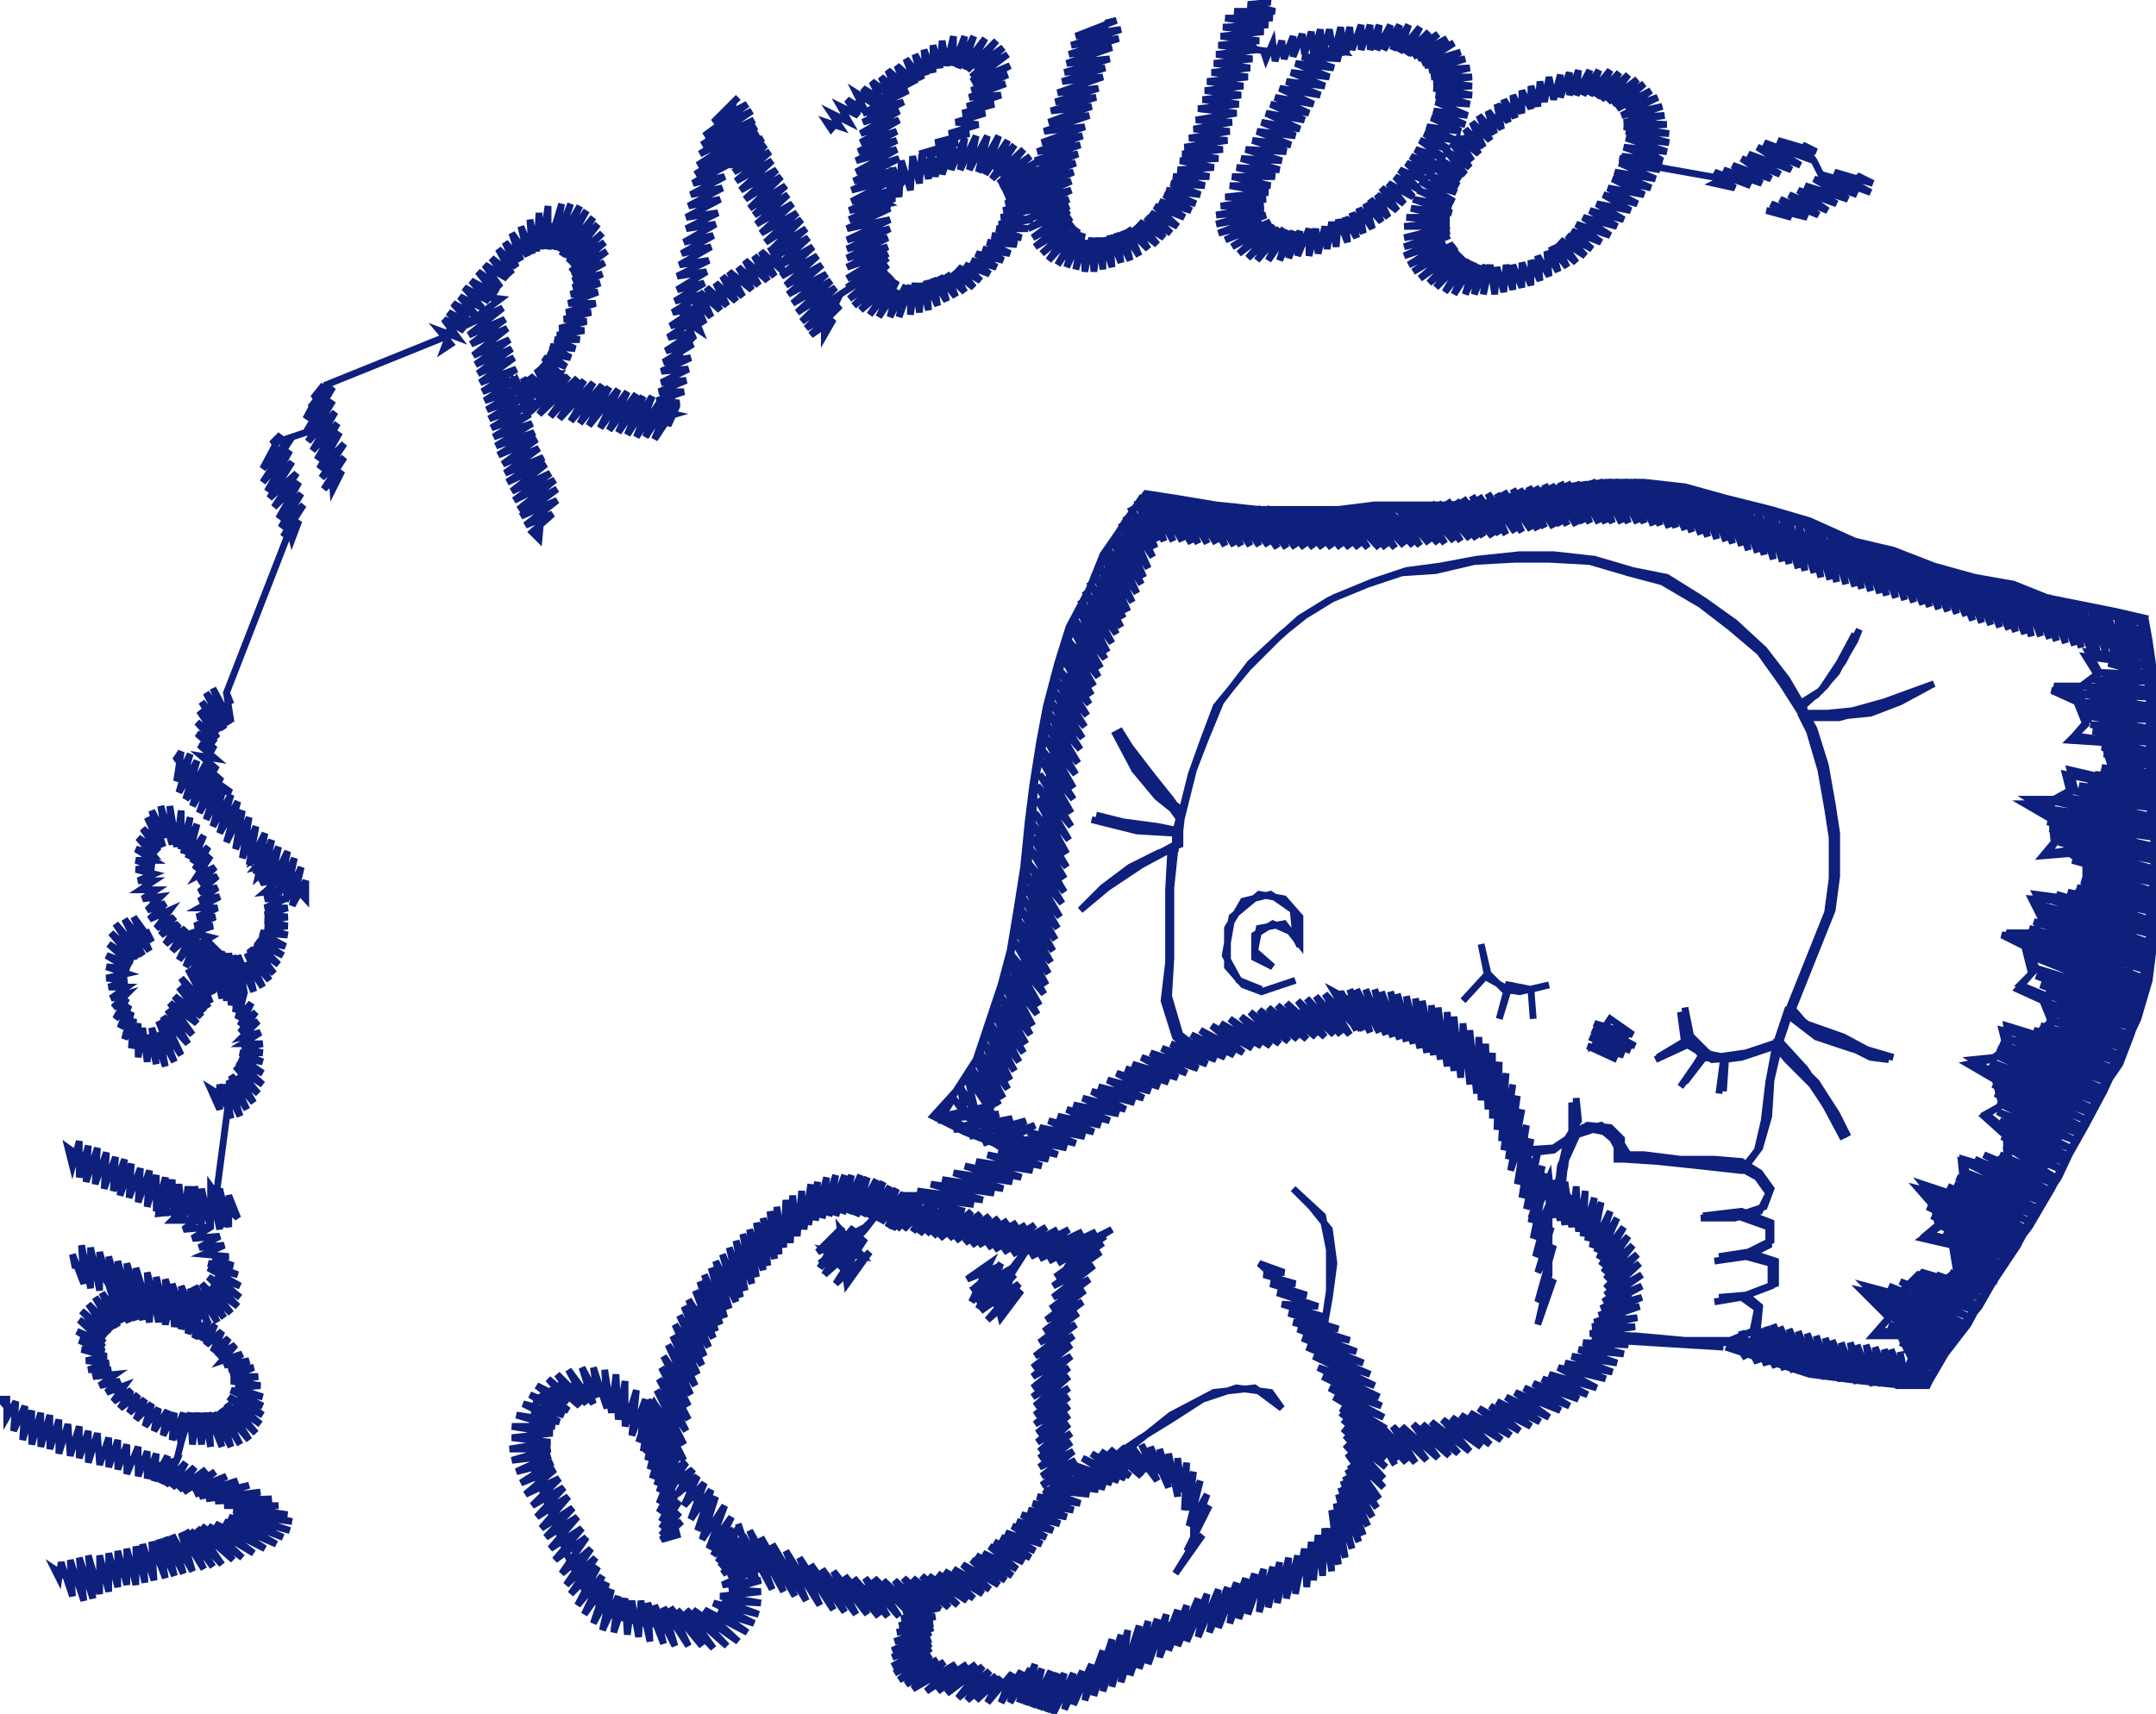
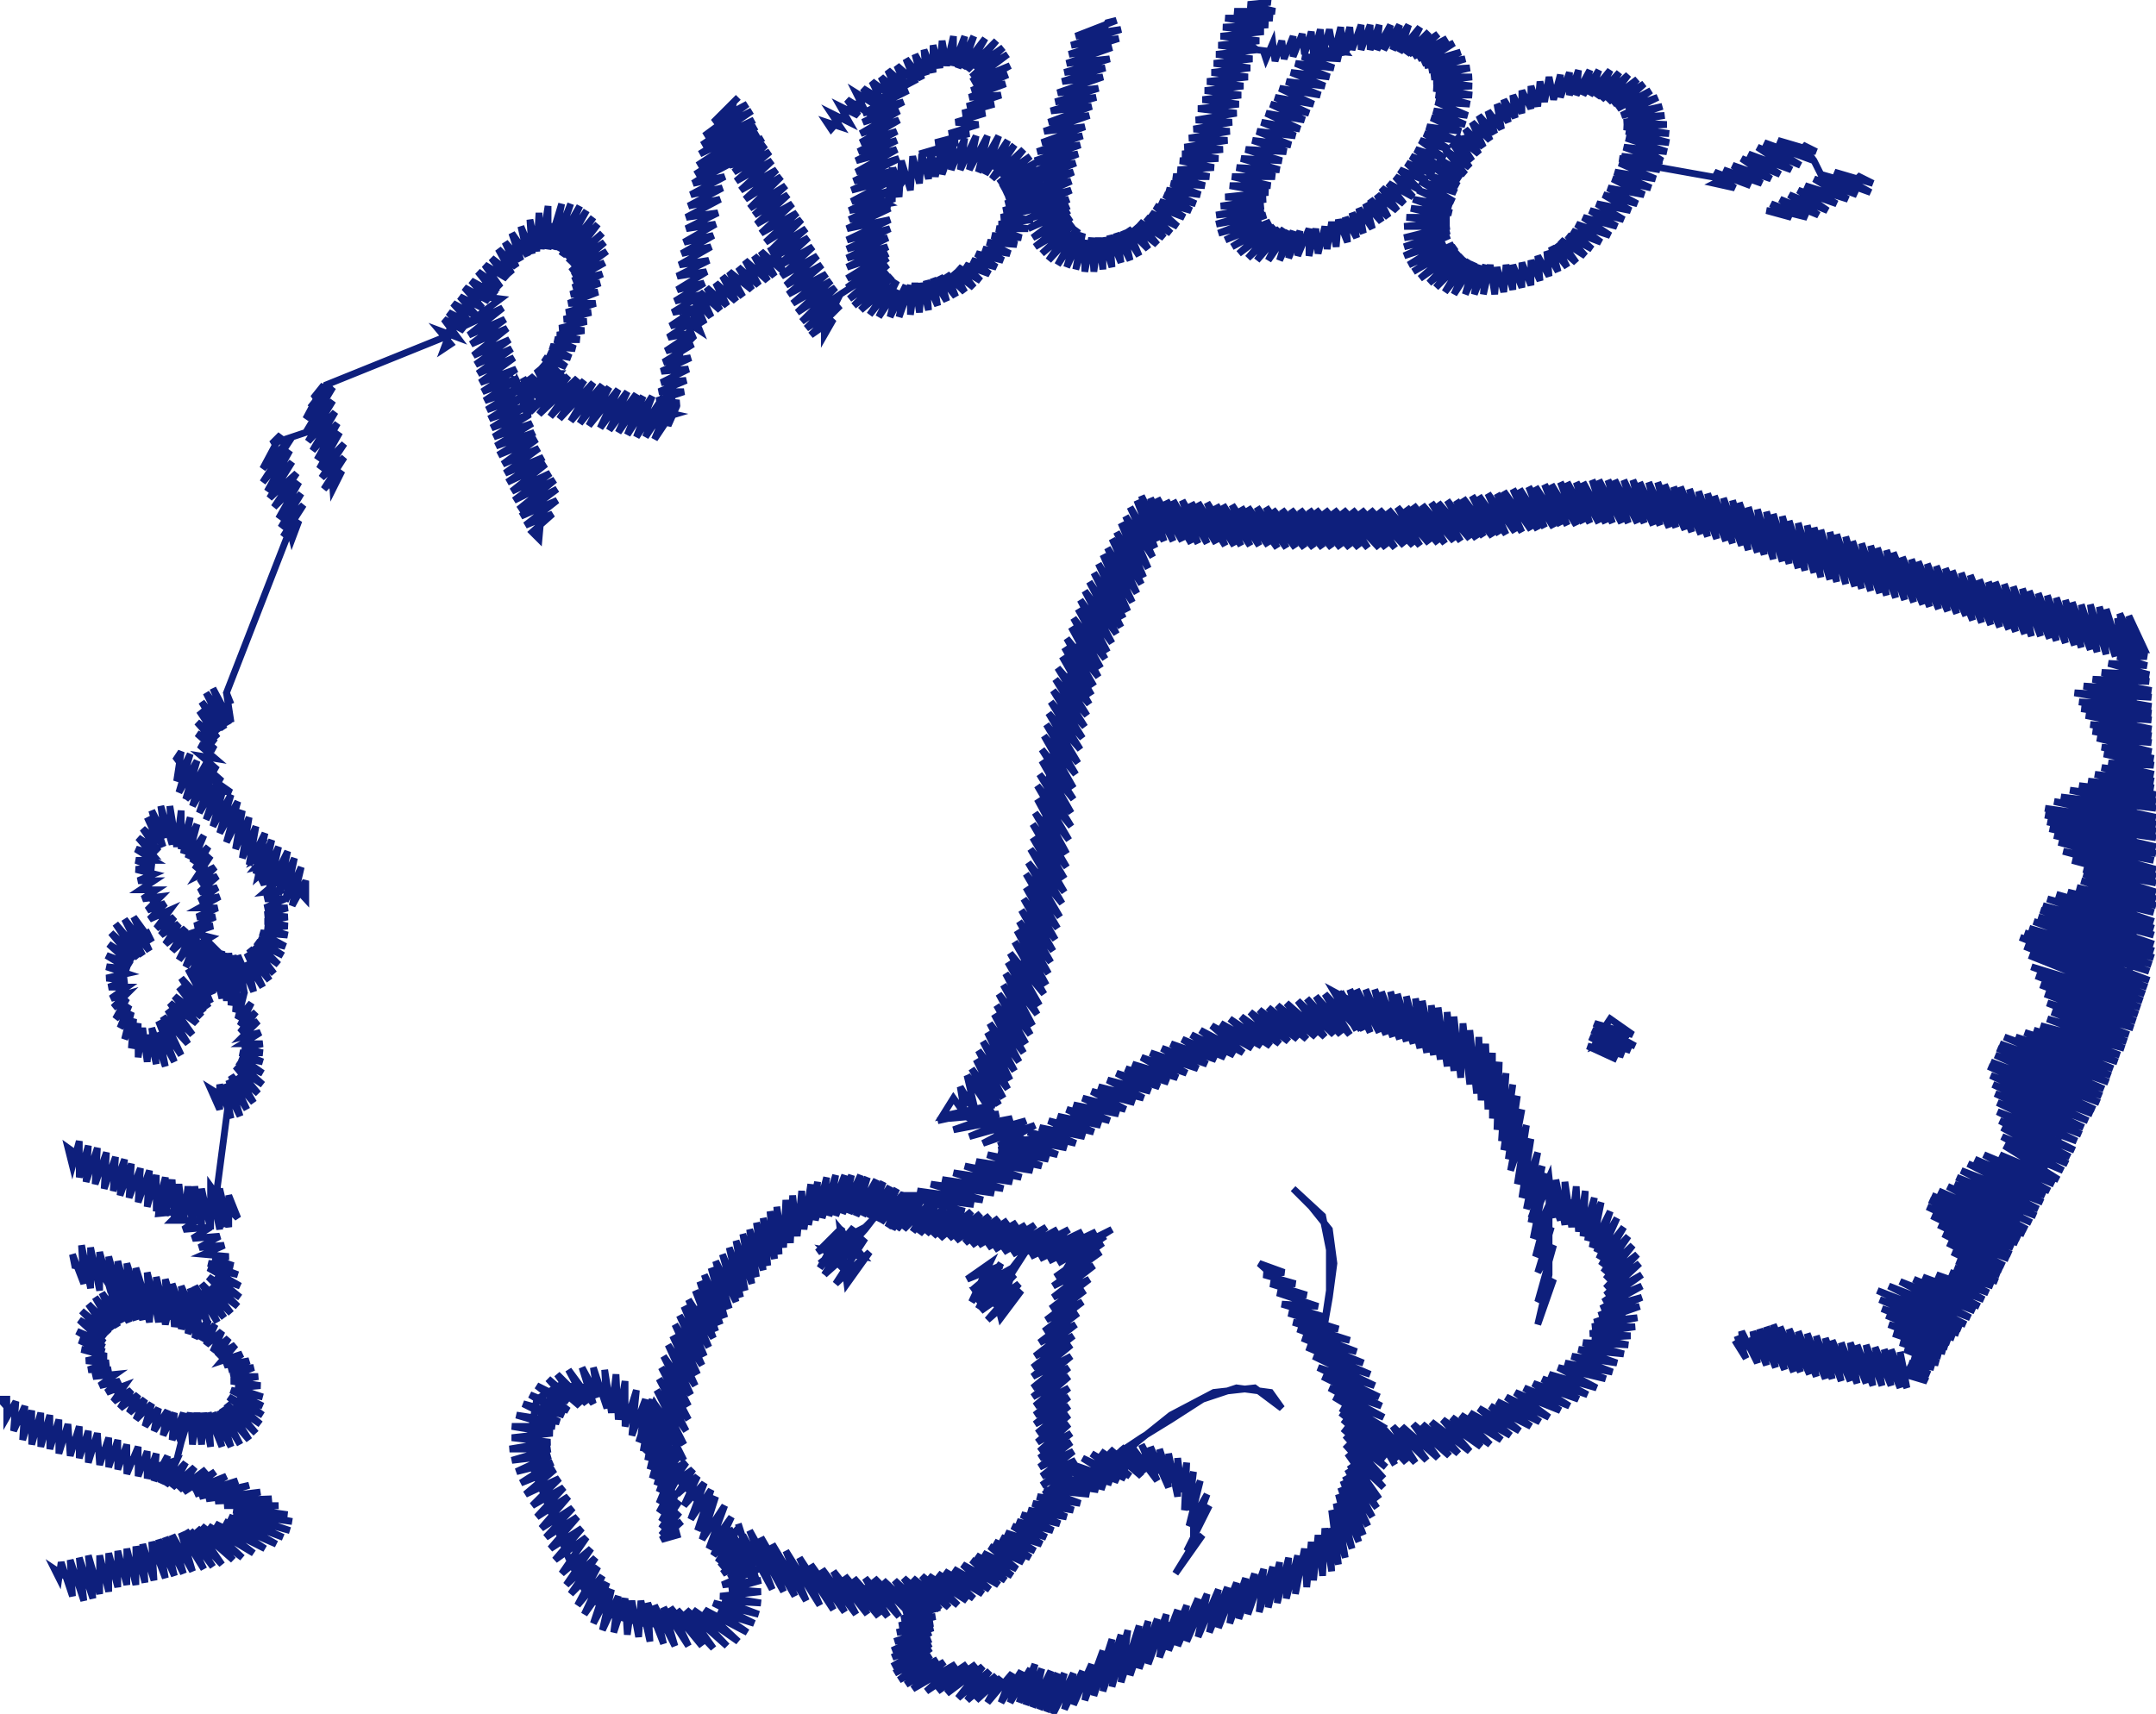
<svg xmlns="http://www.w3.org/2000/svg" version="1.1" width="952" height="757" viewBox="-589 -485 952 757">
  <path d="M 183,107 192,110 208,113 220,117 237,118 250,120 255,120 262,113 272,98 282,83 292,68 302,53 308,40 317,25 323,10 332,-5 338,-20 350,-50 352,-60 353,-73 353,-88 353,-105 353,-123 353,-142 353,-158 353,-178 353,-190 352,-205 340,-207 318,-212 302,-217 285,-221 263,-228 243,-233 223,-238 210,-243 195,-250 180,-255 165,-260 147,-262 127,-263 107,-262 73,-255 58,-253 42,-253 23,-253 3,-252 -17,-252 -40,-252 -58,-253 -70,-255 -82,-258 -92,-243 -100,-230 -105,-217 -112,-202 -117,-185 -120,-168 -125,-148 -127,-130 -128,-107 -132,-87 -135,-65 -142,-47 -147,-30 -153,-15 -162,0 -165,7 -148,15 -138,18 -127,22 -148,23 -129,17 -148,21 -132,12 -155,20 -136,10 -161,17 -142,9 -168,14 -148,7 -170,9 -150,3 -173,8 -168,0 -163,7 -165,-5 -158,7 -162,-10 -152,5 -175,10 -152,5 -162,-10 -150,4 -160,-13 -148,3 -158,-17 -146,0 -157,-21 -144,-4 -155,-25 -143,-8 -153,-29 -141,-12 -152,-33 -139,-16 -150,-37 -137,-20 -149,-41 -136,-24 -148,-46 -134,-28 -146,-50 -133,-32 -145,-55 -131,-37 -144,-60 -130,-41 -143,-64 -128,-46 -141,-69 -127,-50 -140,-74 -126,-55 -139,-78 -125,-60 -138,-83 -124,-65 -137,-88 -123,-70 -136,-93 -122,-75 -136,-99 -121,-80 -135,-104 -120,-86 -134,-110 -119,-91 -133,-115 -119,-97 -133,-121 -118,-102 -132,-126 -118,-108 -131,-132 -117,-114 -131,-138 -116,-120 -130,-143 -116,-126 -129,-149 -115,-132 -129,-154 -115,-137 -128,-160 -114,-143 -127,-165 -113,-148 -126,-170 -112,-154 -125,-175 -111,-159 -124,-180 -110,-164 -123,-185 -109,-169 -122,-190 -108,-174 -120,-195 -107,-178 -119,-199 -106,-182 -118,-203 -104,-186 -116,-208 -103,-190 -115,-212 -101,-194 -113,-216 -100,-197 -112,-220 -98,-201 -110,-224 -96,-205 -108,-228 -94,-208 -106,-232 -93,-212 -104,-236 -91,-215 -102,-240 -89,-219 -100,-243 -87,-223 -98,-247 -85,-227 -96,-250 -84,-230 -94,-254 -82,-234 -92,-257 -80,-239 -90,-261 -79,-243 -87,-264 -78,-246 -85,-266 -75,-246 -81,-265 -71,-246 -78,-265 -67,-246 -74,-264 -63,-245 -71,-264 -60,-245 -67,-264 -56,-245 -63,-263 -52,-245 -60,-263 -48,-244 -56,-263 -44,-244 -52,-262 -41,-244 -49,-262 -37,-244 -45,-262 -33,-244 -41,-261 -29,-244 -38,-261 -25,-243 -34,-261 -21,-243 -30,-261 -17,-243 -27,-260 -13,-243 -23,-260 -9,-243 -19,-260 -5,-243 -15,-260 -1,-243 -11,-260 3,-243 -8,-260 7,-243 -4,-260 11,-243 0,-260 15,-243 4,-260 20,-243 8,-260 23,-243 12,-260 27,-243 16,-260 31,-244 20,-260 35,-244 24,-260 38,-244 28,-261 42,-245 32,-261 46,-245 35,-262 49,-245 39,-262 53,-246 43,-263 56,-246 46,-263 60,-247 50,-264 63,-247 54,-264 66,-248 57,-265 70,-248 61,-266 73,-249 64,-266 76,-249 68,-267 80,-250 72,-267 83,-250 75,-268 87,-251 79,-269 90,-251 82,-269 93,-252 86,-270 97,-252 89,-270 100,-253 93,-271 103,-253 96,-271 107,-253 100,-272 110,-254 103,-272 113,-254 107,-272 117,-254 110,-272 120,-254 114,-273 123,-254 117,-273 127,-254 121,-273 130,-254 124,-273 134,-254 128,-273 137,-254 132,-273 141,-253 135,-272 144,-253 139,-272 148,-252 143,-272 151,-252 146,-271 155,-251 150,-270 158,-250 153,-270 162,-249 157,-269 165,-248 161,-268 169,-247 165,-267 173,-246 168,-266 176,-245 172,-265 180,-244 176,-264 183,-242 179,-263 187,-241 183,-261 190,-240 187,-260 194,-238 191,-259 198,-237 194,-258 201,-236 198,-257 205,-234 201,-255 208,-233 205,-254 212,-232 209,-253 215,-230 212,-252 219,-229 215,-251 222,-228 219,-250 226,-227 222,-249 230,-226 226,-248 233,-225 229,-246 237,-224 233,-245 241,-223 237,-244 244,-222 240,-243 248,-221 244,-242 252,-220 247,-241 256,-219 251,-239 260,-218 255,-238 263,-217 258,-237 267,-216 262,-236 271,-215 266,-235 275,-214 270,-234 279,-213 273,-233 282,-211 277,-232 286,-210 281,-231 290,-209 285,-229 294,-208 289,-228 298,-207 292,-228 301,-206 296,-227 305,-205 300,-226 308,-204 304,-225 312,-204 307,-224 316,-203 311,-223 319,-202 315,-222 323,-201 319,-221 327,-200 323,-220 330,-199 326,-219 334,-198 330,-218 337,-197 334,-218 341,-196 338,-217 345,-195 341,-216 348,-194 346,-212 351,-195 347,-214 355,-197 351,-213 358,-198 350,-198 359,-195 346,-195 359,-191 342,-192 360,-187 339,-188 360,-184 335,-185 361,-180 331,-182 361,-177 327,-179 361,-173 329,-175 361,-170 330,-172 361,-167 332,-169 361,-163 334,-165 361,-160 335,-162 361,-157 337,-159 361,-153 339,-155 362,-150 340,-152 362,-147 342,-148 362,-143 339,-146 362,-140 336,-143 362,-137 333,-140 363,-134 329,-138 363,-131 325,-136 363,-128 321,-133 363,-124 318,-131 363,-121 314,-128 363,-118 314,-125 363,-115 315,-122 363,-111 316,-119 363,-108 318,-116 362,-105 320,-113 363,-101 322,-109 363,-98 326,-105 363,-95 331,-101 363,-91 331,-99 363,-88 330,-96 363,-85 328,-93 362,-82 324,-91 362,-78 319,-90 362,-75 315,-88 362,-72 313,-85 362,-68 312,-83 362,-65 311,-80 362,-62 309,-78 361,-59 307,-75 360,-56 305,-73 360,-52 303,-71 359,-49 305,-67 358,-46 307,-63 357,-43 308,-58 356,-40 310,-54 355,-37 312,-50 354,-34 314,-46 353,-31 315,-42 351,-28 317,-38 350,-25 315,-35 349,-22 312,-32 347,-19 309,-30 346,-16 305,-29 344,-13 301,-27 343,-10 296,-27 342,-7 294,-24 340,-4 293,-22 339,-1 292,-19 338,2 290,-16 336,5 289,-14 335,7 290,-10 333,10 291,-6 331,13 292,-2 330,16 293,2 328,19 293,6 327,23 294,10 325,26 295,13 324,29 295,17 322,32 296,21 320,36 294,25 318,38 287,25 316,41 283,27 314,43 280,29 313,46 277,32 311,49 275,35 310,52 274,38 308,55 271,39 306,58 267,41 305,60 264,43 303,62 263,45 302,64 262,48 300,66 264,52 299,69 267,56 298,71 269,60 296,74 271,64 295,76 273,68 294,78 275,72 293,81 274,75 291,83 272,77 289,86 266,78 287,89 260,79 285,92 256,80 283,94 250,81 281,97 245,83 279,100 240,85 277,102 241,89 276,104 242,93 274,106 244,96 272,108 245,100 271,110 247,104 270,112 250,108 268,114 252,111 267,117 255,115 265,119 254,117 263,122 253,119 262,125 252,122 250,112 253,128 246,111 250,128 243,111 246,127 239,110 242,127 235,109 238,127 231,109 235,126 228,108 231,126 224,108 228,125 220,107 224,125 217,106 220,124 213,105 217,124 209,104 213,123 205,103 210,122 201,102 206,121 197,101 203,121 194,100 199,120 191,101 195,119 188,102 191,118 185,103 187,117 180,103 181,113 178,105 182,115 177,107" fill="none" stroke="#0e1f7c" stroke-width="3" />
-   <path d="M 173,110 210,122 233,125 252,127 262,127 265,120 272,108 283,93 292,80 302,65 308,52 318,37 327,20 337,0 345,-13 350,-27 355,-42 358,-57 362,-78 362,-92 362,-105 362,-122 362,-138 360,-153 360,-172 360,-187 358,-200 357,-212 358,-193 360,-178 360,-163 360,-145 360,-130 362,-115 362,-98 360,-82 360,-67 358,-50 353,-33 345,-17 338,-2 330,13 322,30 315,42 305,58 295,72 287,87 278,102 268,115 262,127 250,127 255,115 250,105 238,105 245,97 233,85 248,88 258,78 268,82 275,77 273,65 260,62 267,57 265,48 258,40 270,43 278,38 277,28 287,32 297,27 297,17 287,8 295,3 292,-8 280,-15 290,-17 297,-22 295,-30 308,-27 317,-33 313,-43 302,-48 308,-55 305,-67 295,-72 307,-72 313,-78 308,-88 323,-87 332,-93 332,-103 325,-108 313,-107 318,-113 317,-123 305,-130 317,-130 325,-135 323,-143 337,-140 343,-147 340,-157 325,-158 332,-165 328,-175 317,-180 328,-180 337,-187 332,-195 347,-193 353,-200 357,-210 343,-213 328,-217 313,-220 298,-225 282,-228 263,-233 245,-240 228,-245 208,-253 192,-258 172,-263 153,-268 135,-270 118,-270 100,-268 82,-265 67,-262 48,-260 33,-260 17,-260 0,-258 -15,-258 -35,-258 -53,-260 -72,-263 -85,-265 -93,-253 -102,-240 -108,-225 -117,-208 -122,-192 -127,-173 -130,-157 -133,-138 -135,-122 -137,-102 -140,-83 -143,-65 -147,-50 -152,-35 -158,-17 -167,-3 -177,8 -163,15 -150,20 -142,25 -148,18 -162,13 -175,7 -165,-5 -157,-18 -150,-37 -145,-52 -142,-67 -138,-85 -135,-103 -133,-123 -132,-140 -128,-158 -125,-175 -120,-193 -115,-210 -107,-227 -100,-242 -92,-255 -83,-267 -70,-265 -52,-262 -33,-260 -13,-260 2,-260 18,-262 35,-262 50,-262 68,-263 83,-267 102,-270 120,-272 137,-272 155,-270 173,-265 193,-260 210,-255 230,-246 247,-242 265,-235 283,-230 300,-227 315,-221 330,-218 345,-215 358,-212 355,-202 348,-195 333,-197 338,-188 330,-182 318,-182 330,-177 333,-167 327,-160 342,-158 345,-148 338,-142 325,-145 327,-137 318,-132 307,-132 318,-125 320,-115 315,-108 327,-110 333,-105 333,-95 325,-88 310,-90 315,-80 308,-73 297,-73 307,-68 310,-57 303,-50 315,-45 318,-35 310,-28 297,-32 298,-23 292,-18 282,-17 293,-10 297,2 288,7 298,15 298,25 288,30 278,27 280,37 272,42 260,38 267,47 268,55 262,60 275,63 277,75 270,80 260,77 250,87 235,83 247,95 240,103 252,103 257,113 252,125 263,125 270,113 280,100 288,85 297,70 307,57 317,40 323,28 332,12 340,-3 347,-18 355,-35 360,-52 362,-68 362,-83 363,-100 363,-117 362,-132 362,-147 362,-165 362,-180 360,-195 358,-213 360,-202 362,-188 362,-173 362,-155 363,-140 363,-123 363,-107 363,-93 363,-80 360,-58 357,-43 352,-28 347,-15 338,-2 328,18 320,35 310,50 303,63 293,78 285,92 273,107 267,118 263,125 253,125 235,123 212,120 175,108" fill="none" stroke="#0e1f7c" stroke-width="3" />
-   <path d="M 132,107 152,108 173,108 185,103 187,93 180,88 168,90 180,88 193,83 193,73 182,70 168,72 182,70 192,65 192,57 178,52 162,53 177,53 188,50 192,42 187,35 178,30 167,28 152,28 135,27 125,27 125,20 120,15 110,13 105,17 102,23 100,32 98,42 98,48 100,30 105,18 105,2 107,12 102,20 95,23 80,25 97,23 105,17 117,13 123,18 128,27 143,28 162,30 180,32 187,23 190,10 192,-7 195,-23 200,-17 212,-5 220,8 225,18 217,3 207,-12 195,-23 180,-18 172,-17 170,-2 172,-17 162,-18 153,-5 163,-18 157,-25 142,-17 155,-23 153,-38 157,-23 167,-17 180,-18 195,-23 200,-38 207,-32 223,-25 237,-18 245,-17 228,-22 213,-27 200,-37 208,-57 218,-82 220,-97 220,-115 218,-128 215,-145 210,-162 207,-168 217,-168 237,-170 250,-175 263,-182 242,-173 223,-168 207,-168 205,-173 213,-178 222,-188 228,-200 230,-205 223,-192 215,-180 205,-172 198,-183 188,-197 175,-208 162,-218 145,-228 130,-232 113,-237 95,-238 80,-238 62,-237 45,-233 30,-232 15,-227 -2,-220 -15,-212 -25,-203 -38,-190 -52,-173 -58,-157 -63,-143 -68,-123 -73,-130 -82,-140 -92,-153 -97,-162 -88,-145 -78,-133 -68,-125 -70,-117 -80,-118 -95,-120 -107,-123 -87,-118 -70,-117 -70,-110 -80,-107 -92,-100 -103,-92 -112,-83 -100,-93 -85,-103 -72,-110 -73,-92 -73,-75 -73,-60 -75,-43 -70,-27 -62,-20 -47,-25 -30,-33 -18,-35 -2,-40 15,-40 28,-37 43,-30 52,-25 62,-15 72,-2 80,17 85,32 92,42 102,45 113,57 127,72 128,90 120,107 132,107 153,108 172,110 123,107 133,105 153,107 175,107 187,102 188,92 182,87 170,88 182,87 195,82 195,72 183,68 170,70 183,68 193,63 193,55 180,50 163,52 178,52 190,48 193,40 188,33 180,28 168,27 153,27 137,25 127,25 127,18 122,13 112,12 107,15 103,22 102,30 100,40 100,47 102,28 107,17 107,0 108,10 103,18 97,22 82,23 98,22 107,15 118,12 125,17 130,25 145,27 163,28 182,30 188,22 192,8 193,-8 197,-25 202,-18 213,-7 222,7 227,17 218,2 208,-13 197,-25 182,-20 173,-18 172,-3 173,-18 163,-20 155,-7 165,-20 158,-27 143,-18 157,-25 155,-40 158,-25 168,-18 182,-20 197,-25 202,-40 208,-33 225,-27 238,-20 247,-18 230,-23 215,-28 202,-38 210,-58 220,-83 222,-98 222,-117 220,-130 217,-147 212,-163 208,-170 218,-170 238,-172 252,-177 265,-183 243,-175 225,-170 208,-170 207,-175 215,-180 223,-190 230,-202 232,-207 225,-193 217,-182 207,-173 200,-185 190,-198 177,-210 163,-220 147,-230 132,-233 115,-238 97,-240 82,-240 63,-238 47,-235 32,-233 17,-228 0,-221 -13,-213 -23,-205 -37,-192 -50,-175 -57,-158 -62,-145 -67,-125 -72,-132 -80,-142 -90,-155 -95,-163 -87,-147 -77,-135 -67,-127 -68,-118 -78,-120 -93,-122 -105,-125 -85,-120 -68,-118 -68,-112 -78,-108 -90,-102 -102,-93 -110,-85 -98,-95 -83,-105 -70,-112 -72,-93 -72,-77 -72,-62 -73,-45 -68,-28 -60,-22 -45,-27 -28,-35 -17,-37 0,-42 17,-42 30,-38 45,-32 53,-27 63,-17 73,-3 82,15 87,30 93,40 103,43 115,55 128,70 130,88 122,105 133,105 155,107 173,108" fill="none" stroke="#0e1f7c" stroke-width="3" />
  <path d="M 130,-28 123,-26 115,-23 118,-29 122,-35 132,-28 115,-33 133,-23 114,-30 131,-21 113,-27 128,-19 112,-23 125,-17" fill="none" stroke="#0e1f7c" stroke-width="3" />
-   <path d="M 68,-55 65,-68 68,-53 77,-48 73,-35 77,-50 87,-48 88,-35 87,-48 95,-50 82,-47 75,-48 68,-55 57,-43 68,-55" fill="none" stroke="#0e1f7c" stroke-width="3" />
-   <path d="M -17,-52 -32,-47 -40,-50 -47,-58 -47,-75 -40,-87 -28,-90 -18,-83 -17,-73 -15,-67 -18,-73 -27,-77 -35,-72 -35,-62 -27,-58 -35,-65 -33,-75 -22,-77 -15,-68 -15,-80 -22,-88 -33,-90 -45,-80 -48,-63 -42,-52 -32,-48" fill="none" stroke="#0e1f7c" stroke-width="3" />
  <path d="M 90,40 98,43 108,48 117,60 125,70 128,85 127,100 115,115 98,128 80,140 58,148 40,152 25,152 13,147 15,167 10,180 5,190 -7,202 -22,212 -40,220 -57,227 -73,233 -98,248 -105,255 -113,260 -123,263 -132,257 -142,260 -155,258 -163,253 -175,253 -187,245 -187,235 -180,222 -187,222 -203,217 -220,215 -237,210 -248,205 -268,193 -262,210 -263,222 -270,230 -288,233 -305,232 -320,228 -331,217 -338,203 -348,177 -353,165 -355,150 -352,133 -342,127 -326,128 -303,142 -298,150 -295,160 -295,137 -290,115 -282,95 -268,78 -257,67 -240,55 -227,47 -215,42 -198,48 -210,60 -215,77 -225,67 -208,70 -218,58 -215,82 -205,68 -220,82 -207,62 -225,78 -210,62 -227,73 -207,57 -228,68 -217,57 -227,75 -212,57 -225,78 -207,58 -197,45 -190,50 -170,57 -155,58 -142,62 -133,63 -142,77 -147,93 -157,85 -142,85 -152,77 -147,97 -138,85 -153,98 -139,82 -156,94 -141,78 -158,90 -142,75 -160,85 -147,74 -162,80 -152,73 -160,90 -147,73 -157,93 -142,75 -132,62 -122,62 -110,62 -118,75 -118,85 -123,98 -127,113 -125,127 -127,140 -125,152 -123,160 -120,172 -128,175 -113,163 -129,171 -114,160 -129,167 -115,156 -130,163 -116,152 -130,159 -116,148 -130,156 -117,144 -131,152 -117,140 -131,148 -117,136 -132,144 -117,132 -132,140 -117,128 -132,136 -117,123 -133,132 -117,119 -133,128 -116,114 -133,123 -116,109 -133,119 -115,105 -132,114 -114,100 -130,108 -113,95 -128,103 -111,90 -127,98 -110,85 -125,93 -108,80 -124,88 -106,74 -124,83 -103,68 -123,79 -102,64 -117,72 -101,61 -122,73 -98,58 -126,72 -105,59 -130,71 -111,59 -134,70 -117,58 -138,69 -122,58 -142,69 -127,57 -146,68 -132,56 -150,67 -136,56 -153,66 -140,55 -157,65 -144,54 -160,65 -148,53 -163,64 -152,52 -167,63 -156,51 -170,62 -160,50 -174,62 -164,49 -177,61 -167,48 -180,60 -171,47 -183,60 -175,46 -186,59 -178,46 -190,58 -182,45 -193,58 -185,44 -197,57 -188,43 -195,54 -191,43 -197,57 -190,43 -170,43 -150,32 -128,17 -107,3 -82,-8 -62,-20 -45,-28 -22,-35 -7,-38 7,-38 13,-40 0,-47 10,-30 3,-47 13,-30 7,-48 16,-29 10,-48 20,-29 14,-48 23,-28 18,-48 26,-27 21,-47 29,-26 25,-47 32,-25 28,-46 35,-24 32,-45 38,-22 36,-44 41,-20 39,-43 44,-19 43,-41 47,-17 46,-40 50,-14 50,-38 53,-12 53,-36 56,-9 57,-33 60,-6 60,-30 63,-2 64,-27 65,1 67,-24 68,5 70,-20 70,9 73,-16 72,14 76,-11 74,19 79,-6 75,23 81,-1 77,27 83,5 78,32 85,12 81,38 87,18 83,44 90,24 85,49 92,30 87,55 93,33 88,51 94,40 88,53 95,37 95,52 95,65 95,78 93,87 90,100 97,80 90,90 97,65 90,77 96,57 89,70 95,47 88,62 93,37 87,53 91,44 95,35 96,44 97,53 93,35 100,54 98,36 102,56 102,37 105,57 107,39 108,59 111,41 110,61 115,44 112,63 118,46 114,66 122,50 116,68 125,53 117,71 128,57 118,74 130,61 119,77 132,65 120,80 134,69 120,84 135,73 120,87 136,78 119,90 136,83 118,93 136,88 117,96 135,92 115,99 134,97 114,101 133,101 113,104 131,105 114,106 130,109 110,108 128,113 108,111 125,117 105,114 123,121 102,117 120,124 99,119 116,128 95,122 112,131 92,124 108,133 88,126 104,136 84,128 100,138 80,130 95,141 76,132 91,143 72,134 87,145 69,136 82,147 64,137 78,149 60,139 74,151 56,140 69,153 52,141 65,154 48,142 60,156 43,143 55,157 39,144 51,158 35,144 46,159 30,145 41,160 26,145 36,161 21,145 32,161 17,145 27,162 17,145 28,160 18,150 12,137 5,120 -5,105 -2,88 0,73 -2,58 -10,48 -18,40 -5,52 -2,67 -2,85 -5,105 -12,93 -23,82 -33,73 -22,77 -31,78 -17,82 -28,82 -12,87 -25,86 -7,92 -23,91 -3,97 -20,95 2,102 -18,99 7,107 -16,102 10,112 -14,106 13,117 -12,110 16,122 -9,114 18,127 -7,119 20,132 -5,123 21,136 -2,128 22,141 0,132 23,146 3,137 23,150 3,139 23,155 4,142 23,159 4,146 23,163 5,149 22,168 5,153 22,172 6,157 20,177 7,162 19,181 6,164 17,185 5,167 15,189 4,169 13,193 3,172 11,196 2,175 8,199 1,179 5,203 -1,182 2,206 -2,190 -1,209 -4,190 -5,211 -7,193 -9,213 -10,196 -12,216 -13,199 -17,219 -16,202 -21,221 -20,203 -25,223 -24,205 -29,225 -27,207 -33,227 -31,208 -38,228 -35,210 -42,230 -39,212 -46,232 -43,214 -51,234 -47,216 -55,236 -51,217 -60,238 -56,219 -65,240 -60,221 -69,242 -65,224 -73,244 -69,226 -77,247 -74,228 -82,250 -78,230 -86,252 -82,231 -90,255 -86,233 -94,258 -91,235 -98,260 -94,237 -102,262 -98,239 -106,264 -102,244 -110,266 -107,250 -115,268 -111,253 -119,270 -115,254 -124,272 -119,254 -127,271 -122,254 -130,270 -125,253 -133,269 -129,252 -136,268 -132,250 -139,267 -134,252 -143,267 -138,253 -147,267 -142,254 -153,267 -147,256 -158,266 -149,255 -162,266 -152,253 -166,265 -155,251 -171,263 -158,250 -175,262 -162,250 -180,262 -167,250 -186,261 -172,249 -189,259 -175,248 -192,257 -178,246 -194,254 -178,243 -195,251 -178,241 -195,247 -178,239 -195,244 -178,236 -194,240 -177,234 -193,236 -177,232 -192,233 -176,229 -191,230 -174,225 -190,228 -172,221 -188,225 -168,217 -150,205 -133,188 -115,172 -100,160 -85,150 -72,142 -58,133 -43,128 -28,130 -23,137 -35,128 -53,130 -72,140 -87,152 -98,163 -88,158 -72,162 -63,170 -62,183 -62,197 -70,210 -58,193 -65,200 -55,180 -62,191 -56,175 -64,189 -59,169 -64,182 -62,165 -66,182 -65,161 -67,174 -69,159 -69,176 -73,157 -72,170 -77,155 -73,172 -81,154 -78,166 -85,153 -78,169 -90,153 -83,165 -94,154 -85,167 -99,155 -91,164 -103,156 -90,167 -107,157 -92,168 -111,159 -95,169 -115,162 -98,170 -118,164 -101,172 -122,167 -104,173 -125,170 -108,175 -128,173 -112,179 -131,176 -115,182 -133,179 -118,185 -135,182 -121,188 -138,184 -124,191 -140,187 -127,194 -142,189 -129,197 -145,192 -132,200 -147,194 -134,203 -150,196 -137,205 -152,198 -140,208 -155,201 -142,211 -158,202 -145,213 -160,204 -148,215 -164,206 -152,217 -168,208 -155,219 -172,209 -159,221 -175,210 -162,222 -179,211 -166,224 -182,211 -170,225 -186,212 -174,226 -190,212 -179,227 -194,213 -183,228 -199,213 -187,228 -203,212 -192,229 -207,212 -197,229 -212,212 -201,229 -216,211 -206,228 -221,209 -211,228 -226,208 -216,227 -231,206 -221,226 -236,203 -227,224 -242,200 -233,222 -248,197 -238,220 -253,194 -243,218 -258,191 -248,217 -261,193 -255,213 -263,188 -257,208 -267,190 -257,212 -272,192 -283,175 -293,165 -302,157 -292,155 -299,162 -289,158 -296,166 -286,161 -293,171 -283,164 -290,175 -281,167 -287,180 -278,170 -284,186 -275,173 -281,191 -273,176 -279,195 -269,180 -276,199 -266,185 -274,202 -263,190 -272,205 -260,194 -271,207 -258,199 -270,210 -256,203 -267,212 -254,208 -270,215 -253,213 -267,217 -253,218 -271,220 -253,223 -270,222 -254,228 -274,223 -256,232 -272,227 -259,236 -278,226 -263,240 -283,226 -268,242 -286,226 -274,243 -290,226 -279,242 -293,225 -285,242 -296,225 -291,242 -300,224 -296,241 -303,223 -302,240 -306,222 -307,238 -310,222 -312,237 -313,221 -318,236 -316,220 -323,235 -319,217 -327,232 -321,214 -331,228 -323,211 -334,224 -325,207 -337,219 -326,203 -339,215 -328,199 -341,210 -330,194 -344,204 -332,190 -346,199 -334,185 -348,194 -336,181 -350,190 -338,176 -352,185 -340,172 -354,180 -342,168 -357,175 -344,164 -359,170 -345,161 -361,165 -346,158 -363,160 -346,155 -364,155 -346,152 -363,150 -345,148 -363,145 -344,145 -361,140 -342,143 -358,135 -340,140 -355,131 -338,138 -352,127 -338,134 -347,124 -333,136 -343,122 -330,135 -338,120 -327,135 -332,119 -325,132 -327,119 -321,137 -322,120 -319,139 -317,122 -316,142 -313,125 -313,145 -308,129 -310,149 -304,133 -306,149 -300,137 -307,152 -300,137 -298,145 -297,160 -295,173 -293,182 -290,193 -297,195 -288,187 -297,193 -289,183 -297,190 -289,178 -297,187 -290,174 -298,183 -290,168 -298,179 -291,162 -298,174 -291,155 -299,171 -293,151 -301,168 -295,147 -302,164 -297,143 -303,160 -299,138 -305,156 -301,133 -307,152 -303,143 -300,135 -295,143 -291,152 -287,160 -300,135 -287,153 -299,129 -286,147 -298,124 -285,142 -297,119 -285,136 -296,114 -284,131 -294,109 -282,127 -292,105 -281,122 -291,100 -279,118 -289,96 -278,114 -287,92 -276,110 -285,89 -274,106 -282,85 -273,103 -280,81 -271,100 -278,78 -269,97 -275,75 -267,93 -273,72 -264,90 -270,69 -262,88 -267,66 -260,85 -264,63 -257,82 -261,60 -255,79 -258,58 -252,76 -255,55 -250,74 -252,53 -247,71 -249,50 -245,69 -246,48 -243,66 -242,45 -240,64 -239,43 -237,61 -235,41 -234,58 -231,38 -232,56 -228,37 -229,54 -224,35 -226,53 -220,34 -223,52 -216,34 -220,52 -213,34 -217,51 -209,34 -214,51 -206,35 -211,52 -202,36 -208,52 -199,37 -205,53 -196,39 -202,54 -193,40 -200,55 -190,42 -197,57 -187,44 -195,58 -190,43 -163,50 -190,43 -159,47 -184,41 -155,45 -178,38 -150,42 -173,36 -146,40 -168,33 -142,37 -163,30 -138,35 -158,28 -133,32 -153,25 -129,30 -148,23 -126,27 -143,20 -122,25 -139,18 -118,22 -135,15 -114,20 -130,13 -110,17 -126,10 -106,15 -122,8 -103,12 -118,5 -99,10 -115,3 -95,7 -111,0 -92,5 -107,-3 -88,2 -104,-5 -84,0 -100,-8 -81,-3 -96,-11 -77,-5 -92,-13 -73,-7 -89,-15 -69,-9 -85,-18 -65,-11 -81,-20 -60,-13 -76,-22 -56,-15 -72,-24 -52,-17 -67,-26 -48,-18 -63,-28 -44,-19 -59,-30 -40,-20 -54,-32 -36,-22 -50,-33 -32,-23 -46,-35 -28,-23 -41,-36 -24,-24 -37,-38 -20,-25 -33,-39 -16,-26 -29,-40 -12,-26 -25,-41 -8,-27 -21,-42 -4,-27 -16,-43 0,-28 -12,-44 3,-28 -8,-45 7,-28 -4,-46 10,-31 2,-44 9,-32 2,-45 12,-30 2,-47" fill="none" stroke="#0e1f7c" stroke-width="3" />
  <path d="M -559,212 -565,208 -563,212 -562,205 -557,220 -558,204 -552,222 -554,203 -548,221 -550,202 -545,219 -545,202 -541,218 -541,201 -537,216 -537,200 -533,215 -533,199 -529,215 -529,198 -525,214 -526,197 -521,213 -522,196 -516,212 -519,195 -512,211 -516,194 -508,210 -513,193 -504,209 -509,192 -499,208 -507,191 -495,207 -505,191 -491,206 -502,190 -486,204 -500,189 -482,203 -497,189 -477,201 -494,188 -472,199 -490,187 -467,197 -488,185 -464,194 -486,184 -461,191 -482,184 -460,187 -486,182 -462,184 -483,181 -466,180 -490,180 -469,177 -494,178 -474,174 -498,177 -479,171 -501,176 -484,169 -503,175 -489,167 -504,173 -494,165 -508,174 -498,164 -510,173 -503,163 -513,172 -507,161 -516,171 -511,160 -521,163 -537,158 -552,153 -568,147 -580,143 -589,133 -586,133 -586,141 -582,134 -583,147 -578,136 -579,151 -575,138 -575,153 -571,139 -571,154 -567,140 -567,155 -563,142 -563,157 -559,144 -558,158 -554,145 -554,159 -550,147 -550,161 -546,148 -545,162 -541,150 -541,163 -537,151 -537,164 -533,153 -533,166 -528,154 -528,167 -524,156 -524,168 -520,157 -521,169 -515,158 -518,170 -511,160 -509,152 -512,145 -526,138 -538,129 -546,117 -549,107 -546,98 -539,93 -540,84 -532,99 -540,84 -535,99 -544,86 -537,101 -547,88 -539,102 -550,91 -541,104 -553,94 -542,105 -554,98 -543,108 -555,103 -543,110 -554,107 -543,112 -553,111 -542,114 -551,116 -541,117 -550,120 -540,120 -548,123 -538,122 -545,127 -536,125 -542,130 -534,127 -539,134 -531,129 -536,137 -528,131 -532,139 -525,133 -529,142 -522,135 -525,145 -519,137 -521,147 -515,138 -517,149 -512,139 -513,151 -508,139 -509,152 -505,139 -504,153 -502,139 -500,153 -499,139 -496,154 -497,139 -491,154 -495,139 -487,154 -492,138 -483,153 -491,137 -479,151 -489,135 -476,148 -486,136 -474,144 -488,132 -473,140 -484,132 -473,136 -487,129 -473,132 -485,128 -474,127 -487,125 -475,123 -487,123 -477,119 -488,120 -479,116 -490,118 -482,113 -491,116 -485,109 -493,114 -488,106 -495,112 -491,103 -498,109 -494,100 -500,107 -497,98 -503,106 -501,95 -506,104 -505,92 -509,102 -509,90 -512,101 -513,88 -516,100 -518,86 -519,99 -522,84 -523,99 -527,84 -526,98 -531,83 -529,98 -536,84 -532,99 -540,84 -545,76 -556,74 -557,69 -552,82 -553,65 -549,84 -549,66 -545,85 -545,68 -540,86 -541,70 -536,88 -537,72 -532,90 -533,73 -527,92 -529,75 -523,94 -524,77 -519,96 -520,79 -515,98 -516,80 -510,99 -513,82 -506,101 -509,83 -501,101 -505,84 -497,100 -503,83 -493,99 -500,85 -490,97 -500,82 -487,95 -496,83 -484,92 -497,79 -483,88 -494,79 -483,83 -497,75 -484,78 -497,73 -486,74 -495,71 -488,70 -499,69 -490,65 -501,66 -492,61 -504,62 -496,57 -508,58 -502,54 -513,54 -509,50 -519,51 -518,42 -531,37 -544,31 -552,27 -559,22 -557,30 -554,19 -554,35 -550,21 -551,37 -546,22 -547,38 -542,24 -543,40 -538,26 -539,41 -534,27 -536,43 -531,29 -532,44 -527,31 -528,46 -523,32 -524,48 -520,34 -520,50 -516,35 -516,52 -513,36 -512,53 -510,38 -508,55 -506,39 -504,56 -503,39 -500,57 -500,40 -496,58 -496,39 -491,46 -484,53 -488,43 -488,57 -492,40 -492,58 -496,39 -492,48 -490,57 -493,48 -493,39 -488,1 -496,-4 -492,5 -492,-6 -487,9 -490,-6 -483,8 -488,-8 -480,5 -487,-10 -477,2 -484,-10 -475,-2 -485,-14 -473,-6 -484,-16 -473,-11 -483,-18 -473,-16 -483,-20 -473,-20 -482,-22 -473,-24 -482,-24 -474,-29 -482,-27 -475,-34 -483,-29 -476,-38 -483,-32 -478,-42 -484,-35 -481,-47 -485,-38 -484,-52 -487,-41 -487,-57 -489,-43 -491,-60 -491,-44 -495,-61 -494,-47 -499,-61 -495,-46 -503,-59 -502,-48 -510,-34 -516,-24 -524,-23 -530,-29 -536,-42 -537,-58 -534,-69 -524,-73 -522,-69 -530,-80 -523,-65 -534,-79 -526,-63 -538,-77 -528,-62 -540,-73 -530,-61 -541,-68 -531,-59 -542,-63 -532,-57 -542,-58 -533,-55 -542,-53 -533,-52 -541,-49 -533,-49 -540,-44 -533,-46 -539,-40 -533,-44 -538,-35 -532,-41 -536,-31 -531,-38 -534,-26 -530,-35 -531,-22 -528,-33 -528,-18 -526,-31 -524,-16 -523,-28 -520,-15 -522,-31 -516,-14 -519,-29 -512,-16 -519,-34 -509,-19 -517,-36 -506,-24 -515,-39 -504,-28 -514,-42 -502,-33 -512,-45 -500,-36 -510,-49 -499,-38 -509,-53 -497,-40 -506,-57 -496,-42 -503,-59 -503,-64 -515,-75 -523,-90 -525,-104 -522,-115 -518,-119 -508,-117 -499,-104 -497,-88 -500,-72 -495,-67 -501,-68 -496,-71 -504,-73 -495,-76 -503,-76 -494,-80 -502,-80 -493,-84 -501,-84 -492,-89 -501,-87 -493,-93 -501,-91 -493,-98 -501,-95 -494,-102 -502,-98 -496,-107 -503,-101 -497,-111 -504,-104 -499,-116 -506,-106 -502,-121 -508,-108 -505,-124 -509,-110 -509,-127 -511,-111 -514,-129 -513,-112 -518,-129 -516,-115 -522,-127 -517,-111 -524,-124 -519,-113 -526,-119 -519,-109 -528,-115 -522,-108 -529,-110 -521,-105 -529,-105 -521,-102 -529,-101 -521,-99 -528,-96 -521,-96 -527,-92 -520,-92 -526,-88 -518,-89 -524,-83 -516,-86 -523,-79 -514,-83 -520,-75 -512,-80 -518,-72 -510,-77 -516,-68 -507,-75 -513,-65 -504,-73 -510,-61 -502,-71 -507,-58 -499,-69 -504,-56 -496,-67 -501,-53 -493,-66 -497,-51 -491,-65 -493,-49 -489,-64 -489,-47 -488,-64 -485,-46 -486,-63 -481,-46 -484,-63 -477,-47 -480,-60 -473,-49 -480,-64 -470,-52 -479,-66 -468,-55 -477,-67 -466,-59 -476,-69 -464,-63 -475,-70 -463,-67 -474,-73 -462,-72 -472,-75 -462,-76 -472,-78 -462,-80 -472,-81 -462,-84 -472,-84 -463,-88 -472,-88 -464,-92 -472,-91 -465,-97 -474,-95 -467,-101 -475,-98 -474,-107 -479,-113 -478,-109 -474,-111 -477,-105 -471,-108 -476,-102 -468,-104 -475,-98 -473,-107 -482,-117 -492,-128 -502,-138 -511,-150 -509,-153 -511,-140 -505,-152 -510,-135 -502,-149 -507,-132 -499,-146 -497,-142 -494,-141 -493,-136 -487,-135 -497,-142 -491,-140 -497,-142 -500,-136 -488,-124 -477,-111 -465,-100 -454,-88 -454,-96 -460,-85 -456,-102 -463,-87 -459,-106 -466,-90 -462,-109 -470,-93 -466,-111 -473,-96 -469,-114 -476,-99 -472,-117 -479,-103 -476,-120 -482,-106 -479,-124 -485,-110 -482,-127 -489,-113 -484,-131 -492,-117 -487,-134 -495,-120 -490,-138 -498,-123 -492,-141 -501,-126 -495,-144 -504,-129 -499,-146 -507,-132 -497,-142 -491,-140 -499,-147 -493,-145 -500,-151 -494,-150 -501,-156 -494,-154 -502,-161 -494,-157 -502,-166 -493,-159 -501,-171 -492,-162 -500,-175 -490,-163 -498,-179 -488,-165 -495,-181 -487,-166 -489,-179 -487,-174 -489,-179 -487,-174 -489,-179 -487,-174 -489,-179 -461,-251 -460,-247 -457,-255 -464,-248 -455,-262 -465,-252 -456,-267 -466,-256 -457,-272 -468,-261 -458,-276 -470,-265 -460,-281 -471,-268 -461,-286 -473,-272 -460,-292 -473,-278 -460,-292 -469,-289 -465,-293 -473,-278 -460,-292 -454,-294 -447,-296 -443,-283 -442,-269 -438,-277 -446,-269 -437,-283 -447,-274 -437,-289 -448,-278 -439,-294 -449,-282 -440,-298 -451,-286 -441,-303 -453,-290 -442,-308 -454,-294 -442,-314 -448,-307 -450,-310 -446,-315 -454,-300 -442,-314 -448,-310 -452,-305 -447,-310 -445,-315 -393,-336 -382,-350 -372,-363 -361,-375 -347,-385 -339,-385 -332,-378 -329,-367 -332,-351 -338,-336 -346,-321 -354,-312 -356,-301 -361,-316 -365,-306 -362,-293 -358,-280 -353,-268 -350,-258 -351,-247 -354,-250 -345,-258 -357,-253 -343,-264 -359,-257 -343,-269 -360,-260 -344,-273 -362,-264 -346,-276 -363,-268 -348,-280 -365,-272 -349,-283 -366,-276 -351,-287 -367,-280 -352,-291 -369,-284 -353,-294 -370,-288 -354,-298 -371,-292 -355,-302 -372,-296 -356,-306 -373,-300 -357,-310 -374,-304 -358,-314 -375,-308 -360,-318 -376,-312 -361,-322 -377,-316 -362,-327 -378,-320 -363,-331 -379,-324 -364,-335 -380,-328 -365,-340 -381,-333 -366,-344 -382,-337 -367,-349 -384,-341 -368,-353 -376,-354 -369,-358 -376,-354 -377,-357 -385,-347 -390,-339 -393,-331 -390,-333 -395,-339 -387,-336 -393,-344 -384,-339 -391,-347 -381,-342 -389,-351 -378,-345 -386,-354 -376,-349 -384,-358 -373,-352 -381,-361 -370,-355 -378,-365 -368,-358 -375,-368 -365,-362 -372,-371 -363,-364 -369,-375 -361,-367 -366,-378 -359,-370 -363,-382 -356,-372 -359,-385 -354,-373 -355,-388 -352,-374 -351,-391 -350,-375 -347,-394 -347,-375 -341,-395 -345,-375 -337,-395 -344,-375 -333,-394 -342,-374 -330,-392 -341,-372 -327,-389 -339,-371 -325,-386 -338,-369 -323,-382 -337,-368 -322,-378 -337,-365 -321,-374 -336,-363 -322,-369 -336,-361 -323,-364 -336,-358 -324,-360 -337,-355 -325,-356 -338,-351 -326,-351 -339,-347 -328,-347 -340,-344 -330,-343 -342,-340 -331,-339 -343,-337 -333,-335 -344,-335 -335,-331 -346,-332 -337,-327 -347,-329 -339,-323 -349,-327 -341,-319 -349,-312 -349,-315 -353,-310 -342,-320 -355,-303 -342,-320 -347,-320 -355,-311 -361,-316 -356,-301 -361,-316 -353,-304 -358,-318 -350,-308 -355,-319 -347,-312 -352,-322 -344,-316 -350,-324 -341,-319 -349,-327 -342,-320 -355,-303 -338,-319 -351,-302 -334,-318 -346,-301 -331,-317 -342,-300 -327,-316 -337,-299 -323,-315 -333,-298 -320,-314 -329,-297 -316,-313 -324,-296 -312,-312 -320,-295 -308,-311 -316,-294 -305,-310 -312,-293 -301,-310 -308,-292 -296,-310 -304,-292 -292,-310 -300,-291 -290,-306 -294,-297 -294,-306 -291,-319 -288,-332 -282,-344 -279,-350 -268,-357 -257,-364 -246,-371 -247,-375 -244,-368 -249,-376 -243,-365 -253,-374 -247,-363 -256,-372 -250,-361 -260,-370 -254,-359 -263,-367 -257,-357 -267,-365 -261,-354 -270,-363 -264,-352 -273,-360 -268,-350 -277,-358 -271,-348 -280,-356 -275,-345 -283,-354 -278,-342 -284,-349 -280,-339 -286,-343 -283,-336 -289,-330 -291,-318 -294,-307 -298,-296 -301,-299 -291,-302 -300,-304 -289,-307 -299,-308 -287,-312 -298,-312 -286,-317 -297,-316 -285,-322 -297,-321 -284,-327 -296,-325 -283,-333 -295,-330 -283,-338 -294,-336 -282,-344 -293,-341 -281,-349 -292,-347 -279,-355 -291,-352 -278,-360 -290,-357 -277,-365 -290,-363 -276,-370 -289,-368 -275,-376 -288,-373 -274,-381 -287,-378 -273,-386 -286,-384 -272,-391 -286,-389 -271,-397 -285,-394 -270,-402 -284,-399 -269,-407 -283,-404 -268,-412 -268,-427 -265,-440 -263,-442 -274,-431 -259,-439 -278,-425 -257,-436 -279,-421 -256,-432 -280,-417 -255,-429 -281,-412 -254,-426 -282,-408 -252,-424 -283,-404 -251,-421 -258,-414 -267,-412 -251,-421 -265,-409 -249,-418 -264,-405 -248,-414 -262,-401 -246,-410 -260,-397 -244,-407 -258,-393 -242,-403 -256,-390 -241,-399 -255,-386 -239,-395 -253,-382 -237,-391 -251,-378 -235,-388 -249,-374 -233,-384 -248,-371 -232,-380 -246,-367 -230,-376 -244,-363 -228,-372 -242,-359 -226,-368 -241,-355 -224,-364 -239,-351 -222,-361 -237,-347 -220,-358 -235,-343 -218,-355 -222,-347 -225,-342 -225,-337 -221,-344 -231,-337 -218,-350 -233,-340 -218,-355 -207,-362 -202,-355 -191,-352 -175,-356 -161,-364 -149,-374 -140,-388 -137,-397 -138,-406 -132,-413 -147,-402 -130,-409 -146,-400 -129,-406 -145,-398 -129,-401 -145,-395 -129,-397 -146,-392 -131,-393 -147,-389 -133,-388 -148,-386 -135,-384 -149,-384 -138,-380 -151,-381 -140,-377 -153,-378 -143,-373 -155,-375 -146,-370 -158,-373 -149,-367 -160,-370 -152,-364 -163,-368 -156,-361 -166,-367 -159,-358 -168,-365 -163,-356 -171,-364 -167,-354 -174,-363 -171,-352 -177,-362 -175,-350 -180,-361 -179,-348 -182,-360 -183,-347 -185,-360 -187,-346 -187,-359 -192,-345 -189,-359 -196,-345 -193,-357 -201,-345 -193,-361 -205,-346 -196,-359 -209,-348 -195,-363 -212,-350 -197,-365 -214,-353 -197,-368 -215,-358 -197,-371 -215,-362 -197,-373 -215,-367 -197,-376 -215,-371 -197,-380 -215,-375 -196,-384 -215,-379 -196,-388 -215,-384 -196,-393 -214,-388 -195,-397 -214,-392 -197,-395 -204,-399 -202,-411 -201,-423 -200,-432 -201,-441 -188,-445 -201,-441 -184,-450 -194,-447 -191,-452 -203,-444 -214,-437 -222,-428 -224,-431 -218,-429 -222,-435 -214,-431 -218,-438 -210,-434 -215,-441 -207,-436 -211,-444 -203,-439 -208,-446 -200,-441 -204,-449 -196,-443 -200,-451 -193,-445 -197,-454 -189,-447 -193,-456 -185,-449 -189,-459 -182,-450 -185,-461 -180,-452 -181,-463 -177,-453 -177,-465 -174,-455 -173,-467 -171,-456 -168,-469 -168,-456 -163,-469 -166,-455 -159,-469 -164,-455 -154,-468 -162,-454 -149,-467 -159,-455 -146,-464 -160,-451 -144,-461 -160,-449 -143,-456 -159,-447 -144,-452 -160,-445 -145,-448 -161,-442 -147,-443 -162,-438 -150,-439 -164,-435 -154,-435 -167,-431 -157,-430 -170,-426 -161,-426 -176,-422 -166,-422 -183,-417 -171,-418 -176,-413 -189,-407 -197,-395 -195,-411 -197,-395 -204,-399 -202,-411 -201,-423 -200,-432 -201,-441 -188,-445 -208,-435 -190,-440 -208,-431 -192,-436 -209,-426 -192,-432 -209,-422 -193,-427 -210,-418 -193,-423 -211,-414 -193,-419 -211,-409 -192,-415 -212,-405 -193,-410 -213,-401 -194,-406 -213,-396 -195,-401 -214,-392 -195,-397 -195,-411 -192,-398 -191,-414 -187,-401 -186,-416 -183,-404 -182,-417 -179,-406 -178,-419 -176,-407 -173,-421 -173,-408 -168,-422 -169,-410 -163,-424 -165,-410 -158,-425 -161,-410 -153,-425 -157,-409 -148,-425 -154,-408 -144,-423 -150,-410 -141,-421 -151,-406 -137,-419 -147,-407 -134,-416 -148,-404 -132,-413 -123,-415 -119,-428 -114,-441 -110,-454 -106,-465 -100,-475 -96,-476 -114,-469 -94,-472 -116,-465 -95,-468 -117,-461 -98,-464 -118,-457 -99,-459 -119,-453 -101,-455 -120,-449 -102,-451 -122,-444 -104,-446 -123,-440 -105,-442 -125,-436 -107,-438 -126,-431 -108,-434 -128,-427 -110,-429 -129,-422 -111,-425 -131,-418 -112,-421 -132,-414 -113,-417 -133,-409 -114,-413 -134,-405 -115,-409 -135,-400 -116,-405 -136,-396 -116,-401 -136,-392 -117,-397 -136,-388 -117,-394 -135,-384 -117,-392 -133,-380 -116,-389 -132,-376 -115,-386 -129,-373 -117,-383 -126,-370 -113,-384 -122,-368 -114,-380 -118,-367 -111,-382 -114,-366 -110,-379 -110,-365 -107,-380 -106,-365 -104,-380 -102,-366 -102,-380 -98,-367 -99,-381 -94,-369 -96,-382 -90,-370 -93,-383 -86,-372 -91,-384 -82,-375 -88,-385 -78,-377 -86,-387 -75,-380 -83,-389 -72,-382 -81,-391 -69,-385 -79,-394 -66,-389 -77,-396 -63,-392 -75,-399 -61,-395 -74,-401 -59,-399 -72,-404 -57,-403 -71,-407 -55,-407 -69,-410 -53,-411 -68,-414 -51,-415 -67,-417 -49,-419 -66,-420 -47,-423 -64,-424 -46,-427 -62,-428 -45,-431 -61,-432 -43,-435 -60,-437 -42,-439 -58,-441 -41,-443 -57,-445 -40,-447 -56,-449 -38,-451 -54,-453 -37,-455 -53,-457 -36,-459 -52,-461 -34,-463 -41,-468 -38,-476 -34,-480 -31,-485 -28,-484 -38,-483 -26,-480 -44,-480 -27,-477 -48,-477 -29,-474 -49,-473 -31,-471 -50,-469 -33,-467 -51,-465 -34,-463 -26,-462 -31,-462 -30,-459 -27,-466 -26,-458 -23,-467 -22,-459 -18,-469 -18,-460 -14,-470 -13,-461 -10,-471 -9,-461 -6,-472 -5,-461 -2,-472 0,-461 3,-473 4,-462 7,-473 8,-463 12,-474 12,-463 16,-474 16,-463 20,-474 19,-463 25,-474 22,-463 29,-474 26,-463 33,-474 29,-462 38,-473 32,-461 42,-471 33,-461 46,-470 35,-460 50,-468 37,-459 53,-466 39,-457 56,-462 40,-456 58,-459 42,-454 60,-455 43,-451 61,-451 44,-449 61,-447 44,-446 61,-443 45,-443 60,-439 45,-440 59,-434 44,-436 58,-430 43,-433 56,-427 41,-429 54,-423 47,-424 37,-410 25,-397 11,-387 -3,-380 -19,-377 -29,-377 -38,-382 -41,-389 -36,-404 -30,-418 -22,-432 -14,-446 -6,-460 5,-462 -9,-462 -6,-463 5,-462 2,-466 7,-465 5,-462 -1,-462 -6,-463 5,-462 -6,-463 3,-459 -14,-460 0,-455 -17,-457 -2,-451 -19,-453 -4,-447 -21,-449 -6,-443 -24,-446 -9,-439 -26,-442 -11,-435 -28,-439 -13,-432 -30,-435 -15,-428 -32,-431 -17,-425 -34,-427 -19,-421 -36,-423 -21,-418 -39,-419 -23,-414 -41,-415 -24,-410 -43,-411 -26,-407 -45,-407 -28,-403 -46,-403 -29,-400 -48,-398 -30,-397 -50,-394 -31,-394 -52,-390 -31,-392 -52,-386 -30,-390 -51,-382 -32,-387 -48,-379 -28,-387 -45,-376 -30,-384 -42,-373 -26,-385 -38,-371 -24,-384 -34,-370 -22,-384 -29,-370 -20,-383 -24,-370 -18,-383 -20,-371 -15,-383 -16,-372 -11,-384 -11,-372 -8,-384 -7,-373 -4,-385 -3,-375 -1,-387 1,-376 2,-388 6,-378 5,-389 10,-380 8,-391 13,-382 11,-393 17,-384 14,-395 21,-387 16,-397 24,-389 19,-399 28,-392 21,-402 31,-395 24,-404 35,-398 27,-407 38,-401 29,-410 41,-405 32,-413 44,-408 34,-416 47,-411 36,-419 49,-415 38,-423 51,-419 40,-426 54,-423 62,-425 74,-435 88,-443 103,-448 119,-448 131,-443 137,-432 137,-419 145,-414 127,-416 145,-414 128,-420 147,-418 129,-424 148,-422 129,-427 148,-426 128,-429 147,-430 128,-431 146,-434 130,-433 145,-438 127,-434 143,-442 129,-437 140,-445 125,-437 137,-448 123,-439 134,-450 121,-440 130,-452 118,-441 126,-453 116,-442 122,-454 113,-443 117,-454 110,-443 113,-454 107,-443 108,-454 104,-443 104,-453 100,-442 100,-452 97,-441 95,-451 93,-440 91,-449 90,-438 87,-447 87,-437 83,-445 83,-435 79,-443 80,-433 75,-441 77,-431 72,-439 74,-428 68,-436 71,-426 64,-434 69,-423 61,-431 66,-420 58,-428 64,-417 54,-425 61,-414 52,-422 60,-411 49,-419 58,-408 46,-415 56,-406 43,-412 55,-403 41,-408 54,-400 38,-405 53,-396 37,-401 52,-394 35,-397 52,-391 34,-393 51,-389 32,-389 51,-387 31,-385 51,-385 31,-380 51,-383 31,-376 51,-381 31,-372 49,-378 33,-368 53,-377 35,-365 54,-376 38,-362 55,-374 42,-360 57,-372 45,-358 58,-371 49,-356 60,-370 53,-355 62,-369 58,-355 64,-368 62,-355 67,-368 66,-355 69,-368 71,-355 72,-367 75,-356 76,-368 79,-357 79,-368 83,-358 83,-369 87,-359 87,-370 91,-361 90,-372 95,-363 94,-374 99,-365 96,-376 103,-367 98,-377 107,-369 100,-379 111,-372 103,-381 114,-375 105,-383 118,-378 107,-386 122,-381 110,-389 125,-385 113,-392 128,-388 116,-395 131,-392 119,-399 134,-395 121,-402 137,-399 123,-406 140,-402 124,-409 142,-406 126,-413 144,-410 127,-416 145,-414 136,-413 126,-415 136,-414 144,-411 172,-406 168,-404 177,-402 168,-409 184,-403 172,-410 189,-404 176,-412 193,-406 180,-415 197,-408 183,-417 202,-410 187,-420 206,-412 190,-422 212,-414 196,-423 212,-414 207,-421 213,-418 196,-423 212,-414 215,-408 229,-404 232,-407 238,-404 221,-409 237,-400 215,-408 231,-399 212,-406 227,-397 208,-403 222,-395 205,-401 218,-392 201,-399 214,-390 197,-397 209,-389 201,-391 191,-392 202,-389 193,-395 209,-389" fill="none" stroke="#0e1f7c" stroke-width="3" />
</svg>